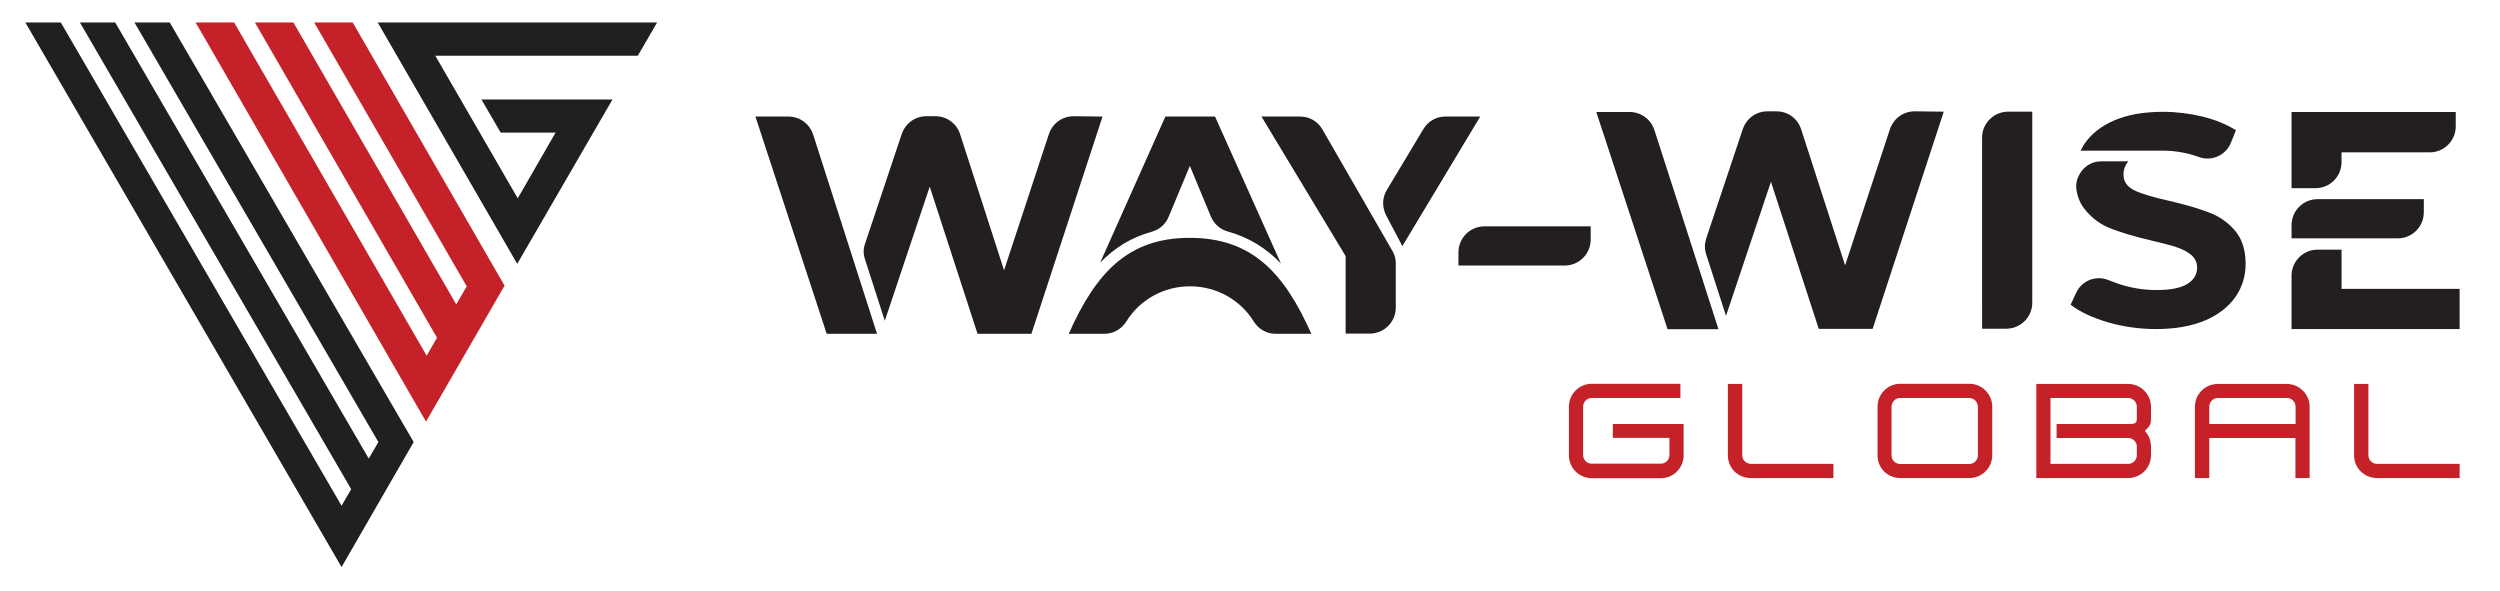
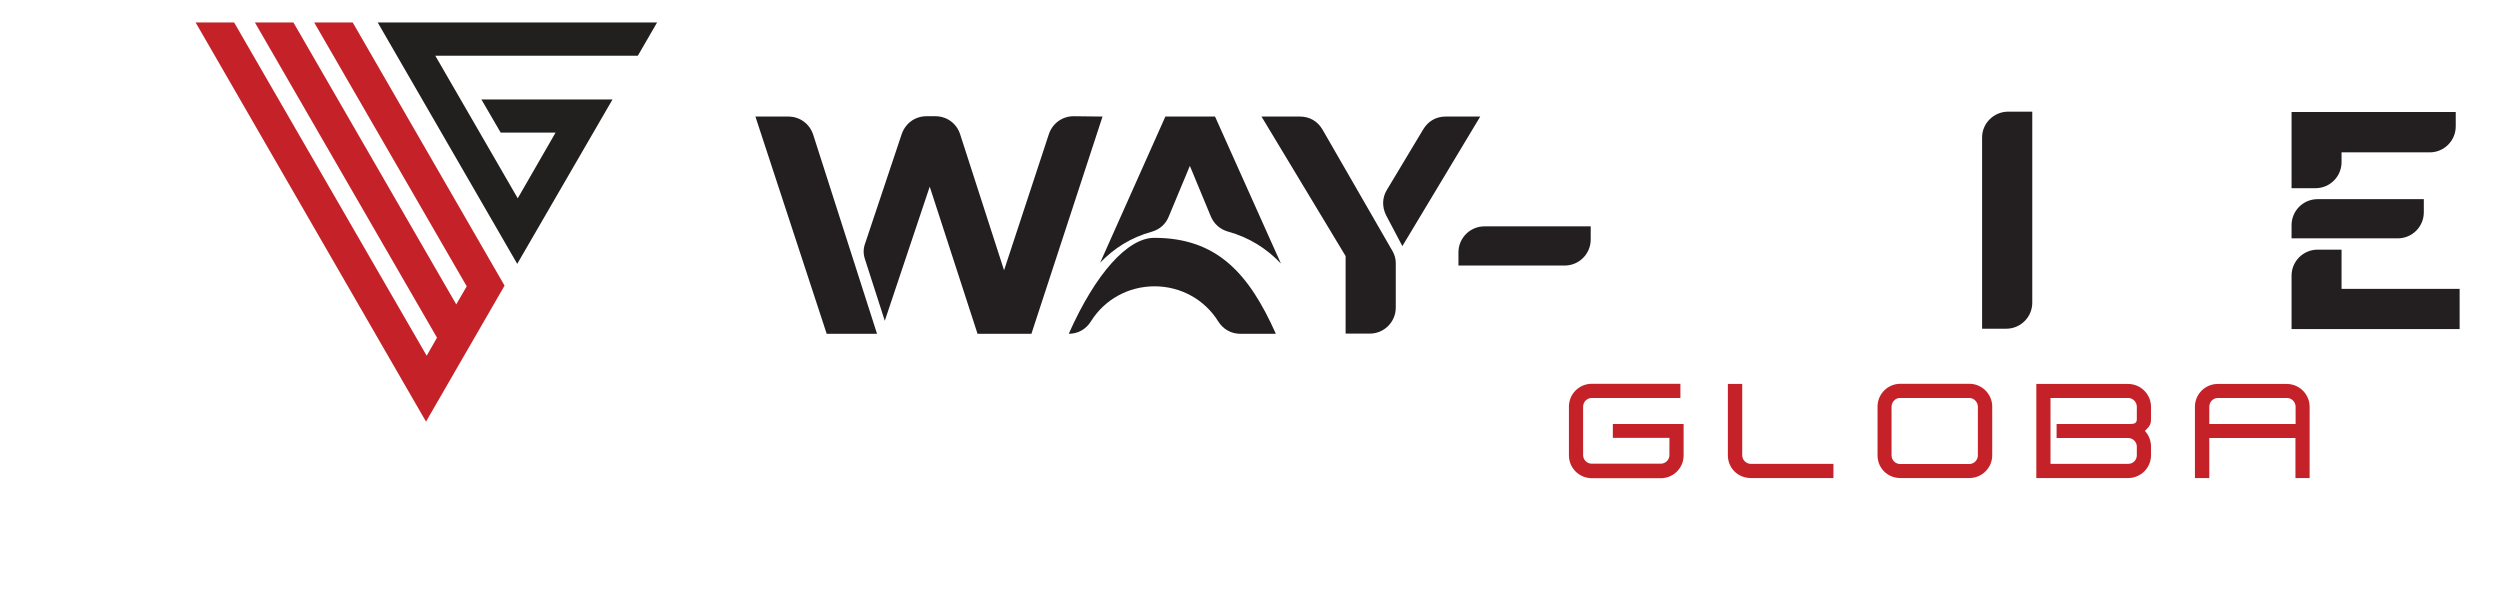
<svg xmlns="http://www.w3.org/2000/svg" version="1.1" id="Layer_1" x="0px" y="0px" viewBox="0 0 1480 350" style="enable-background:new 0 0 1480 350;" xml:space="preserve">
  <style type="text/css">
	.st0{fill:#C42228;}
	.st1{fill:#221F1F;}
	.st2{fill-rule:evenodd;clip-rule:evenodd;fill:#231F20;}
</style>
  <g>
    <g>
      <polygon class="st0" points="115.8,13.3 138.6,13.3 252.6,210.6 258.7,199.9 150.9,13.3 173.7,13.3 270.1,180.2 276.3,169.5     186,13.3 208.8,13.3 298.7,169.1 252.2,249.6   " />
      <polygon class="st1" points="223.6,13.3 389,13.3 377.6,33 257.7,33 306.5,117.4 328.9,78.5 296.4,78.5 285,58.9 362.6,58.9     306.2,156.2   " />
-       <polygon class="st1" points="244.9,261.7 202.2,335.7 15,13.3 36,13.3 36,13.3 202.2,299.4 207.9,289.6 47.3,13.3 68.2,13.3     68.2,13.3 218.3,271.5 224,261.7 79.6,13.3 100.5,13.3 100.5,13.3   " />
    </g>
    <g>
      <g>
        <g>
          <path class="st0" d="M1359,259.3h-51.1V283h-8.5v-42.2c0-7.5,6.1-13.5,13.5-13.5h40.9c7.4,0,13.5,6.1,13.5,13.5V283h-8.4v-23.7      H1359z M1359,240.8c0-2.8-2.3-5.2-5.1-5.2H1313c-2.8,0-5.1,2.3-5.1,5.2V251h51.1L1359,240.8L1359,240.8z" />
          <path class="st0" d="M1205.5,227.3h54.4c7.4,0,13.5,6.1,13.5,13.5v7.4c0,3.5-1.3,4.5-3.6,6.9c2.3,2.5,3.6,5.8,3.6,9.3v5.1      c0,7.5-6.1,13.5-13.5,13.5h-54.4V227.3z M1265,269.5v-5.1c0-2.8-2.3-5.1-5.1-5.1h-42.4V251h42.4c2.8,0,5.1,0.1,5.1-2.8v-7.4      c0-2.8-2.3-5.2-5.1-5.2h-46v39h46C1262.8,274.6,1265,272.3,1265,269.5z" />
          <path class="st0" d="M928.8,269.5v-28.8c0-7.5,6.1-13.5,13.5-13.5h52.5v8.4h-52.5c-2.8,0-5.1,2.3-5.1,5.2v28.6      c0,2.8,2.3,5.1,5.1,5.1h40.9c2.8,0,5.1-2.3,5.1-5.1v-10.2h-33.5V251h41.9v18.6c0,7.5-6.1,13.5-13.5,13.5h-40.9      C934.8,283,928.8,277.1,928.8,269.5z" />
-           <path class="st0" d="M1393.6,269.5v-42.2h8.5v42.2c0,2.8,2.3,5.1,5.1,5.1h48.9v8.4h-48.9C1399.7,283,1393.6,277.1,1393.6,269.5z      " />
          <path class="st0" d="M1022.9,269.5v-42.2h8.5v42.2c0,2.8,2.3,5.1,5.1,5.1h48.9v8.4h-48.9C1028.8,283,1022.9,277.1,1022.9,269.5z      " />
          <path class="st0" d="M1111.5,269.5v-28.8c0-7.5,6.1-13.5,13.5-13.5h40.9c7.4,0,13.5,6.1,13.5,13.5v28.8      c0,7.5-6.1,13.5-13.5,13.5h-40.9C1117.4,283,1111.5,277.1,1111.5,269.5z M1119.8,240.8v28.8c0,2.8,2.3,5.1,5.1,5.1h40.9      c2.8,0,5.1-2.3,5.1-5.1v-28.8c0-2.8-2.3-5.2-5.1-5.2h-40.9C1122.1,235.5,1119.8,238,1119.8,240.8z" />
        </g>
      </g>
      <g>
        <path class="st2" d="M652.7,69l-42.1,128.6h-31.9l-28.3-87.1l-26.6,79.4l-11.7-36.3c-1.1-3.3-1.1-6.4,0.1-9.6l21.6-64.6     c2.2-6.4,7.9-10.6,14.7-10.6h5.2c6.8,0,12.6,4.2,14.7,10.7l26,80.5l26.5-80.5c2.1-6.4,7.9-10.7,14.7-10.7L652.7,69L652.7,69z      M519.2,197.6C506.6,158.2,494,119,481.4,79.7c-2.1-6.4-7.9-10.7-14.7-10.7h-19.5l42.2,128.6h29.9V197.6z" />
-         <path class="st2" d="M704.4,98.2c-5,12.1-9,21.7-12.5,30c-1.8,4.5-5.3,7.6-10.1,9c-12.3,3.4-22.2,9.7-30.5,18.3L689.9,69h29.4     l39,87c-8.5-8.9-18.7-15.4-31.3-18.9c-4.7-1.3-8.3-4.5-10.2-9C713.5,120.1,709.6,110.6,704.4,98.2L704.4,98.2z M632.7,197.6h21     c5.5,0,10.2-2.7,13.1-7.3c8-12.9,22.1-20.8,37.7-20.8s29.7,7.9,37.7,20.8c2.9,4.6,7.6,7.3,13.1,7.3h21c-16-35.9-35-56.8-72-56.8     C667.7,140.8,648.7,161.6,632.7,197.6z" />
+         <path class="st2" d="M704.4,98.2c-5,12.1-9,21.7-12.5,30c-1.8,4.5-5.3,7.6-10.1,9c-12.3,3.4-22.2,9.7-30.5,18.3L689.9,69h29.4     l39,87c-8.5-8.9-18.7-15.4-31.3-18.9c-4.7-1.3-8.3-4.5-10.2-9C713.5,120.1,709.6,110.6,704.4,98.2L704.4,98.2z M632.7,197.6c5.5,0,10.2-2.7,13.1-7.3c8-12.9,22.1-20.8,37.7-20.8s29.7,7.9,37.7,20.8c2.9,4.6,7.6,7.3,13.1,7.3h21c-16-35.9-35-56.8-72-56.8     C667.7,140.8,648.7,161.6,632.7,197.6z" />
        <path class="st2" d="M826.3,155.8v26.3c0,8.5-6.9,15.4-15.4,15.4h-14.3v-45.9L746.8,69h22.8c5.6,0,10.3,2.7,13.2,7.5l41.6,72.2     C825.7,151,826.3,153.3,826.3,155.8L826.3,155.8z M821.1,112.3c-2.9,4.7-3,10.2-0.5,15.2l9.6,18.2l46.1-76.7h-20.5     c-5.6,0-10.3,2.7-13.2,7.5L821.1,112.3z" />
-         <path class="st2" d="M1150.7,66.1l-42.1,128.6h-31.9l-28.3-87.1l-26.6,79.4l-11.7-36.3c-1.1-3.3-1-6.4,0-9.6l21.6-64.6     c2.2-6.4,7.9-10.6,14.7-10.6h5.2c6.8,0,12.6,4.2,14.7,10.7l26,80.5l26.5-80.5c2.1-6.4,7.9-10.7,14.7-10.7L1150.7,66.1     L1150.7,66.1z M1017.3,194.8c-12.6-39.3-25.2-78.6-37.9-117.8c-2.1-6.4-7.9-10.7-14.7-10.7h-19.7l42.2,128.6h30V194.8z" />
-         <path class="st2" d="M1276.4,194.8c-9.8,0-19.3-1.3-28.5-4s-16.5-6.1-22.1-10.4l3.2-6.9c3.3-7.4,11.9-10.8,19.4-7.6     c2.1,0.8,4.1,1.6,6.3,2.3c7.3,2.4,14.7,3.5,22.1,3.5c8.1,0,14.2-1.2,18.1-3.6c3.9-2.4,5.8-5.7,5.8-9.7c0-2.9-1.2-5.5-3.4-7.4     c-2.3-1.9-5.2-3.5-8.9-4.7c-3.6-1.2-8.5-2.4-14.7-3.9c-9.5-2.2-17.2-4.5-23.3-6.8c-6.1-2.2-11.2-5.8-15.5-10.8     c-2.5-2.9-4.4-6.4-5.3-10.6c-1.2-4.6-0.2-9.1,2.7-12.9c2.9-3.8,7-5.8,11.8-5.8h15.9c-1.9,2.2-2.9,4.9-2.9,7.8     c0,4.2,2.2,7.4,6.7,9.5c4.5,2.1,11.3,4.1,20.4,6.1c9.5,2.2,17.2,4.5,23.3,6.8c6.1,2.2,11.3,5.8,15.5,10.7s6.4,11.4,6.4,19.8     c0,7-1.9,13.6-5.9,19.4c-4,5.8-10,10.6-17.8,14C1297.4,193.1,1287.7,194.8,1276.4,194.8L1276.4,194.8z M1231.7,89.2h48.7     c7.2,0,14.3,1.2,21.5,3.8c7.5,2.7,15.8-1.1,18.8-8.5l3-7.4c-5.7-3.5-12.4-6.3-19.9-8.1c-7.5-1.8-15.3-2.8-23.3-2.8     c-11.4,0-21,1.7-28.9,5.1c-7.9,3.4-13.7,8.1-17.7,14C1233.2,86.5,1232.4,87.9,1231.7,89.2z" />
        <path class="st2" d="M1188.8,66.1h14.3v113.1c0,8.5-6.9,15.4-15.4,15.4h-14.3V81.5C1173.3,73.1,1180.3,66.1,1188.8,66.1z" />
        <path class="st2" d="M1456.1,170.9v23.9h-99.5v-31.6c0-8.5,6.9-15.4,15.4-15.4h14.2V171h69.9V170.9z M1356.6,141.1v-7.8     c0-8.5,6.9-15.4,15.4-15.4c21.6,0,38.6,0,62.9,0v7.8c0,8.5-6.9,15.4-15.4,15.4C1397.9,141.1,1380.9,141.1,1356.6,141.1     L1356.6,141.1z M1356.6,111.4V66.3h97.2v8.5c0,8.5-6.9,15.4-15.4,15.4h-52.2V96c0,8.5-6.9,15.4-15.4,15.4H1356.6L1356.6,111.4z" />
        <path class="st2" d="M863.4,157.2v-7.8c0-8.5,6.9-15.4,15.4-15.4c21.6,0,38.6,0,62.9,0v7.8c0,8.5-6.9,15.4-15.4,15.4     C904.5,157.2,887.7,157.2,863.4,157.2L863.4,157.2z" />
      </g>
    </g>
  </g>
</svg>